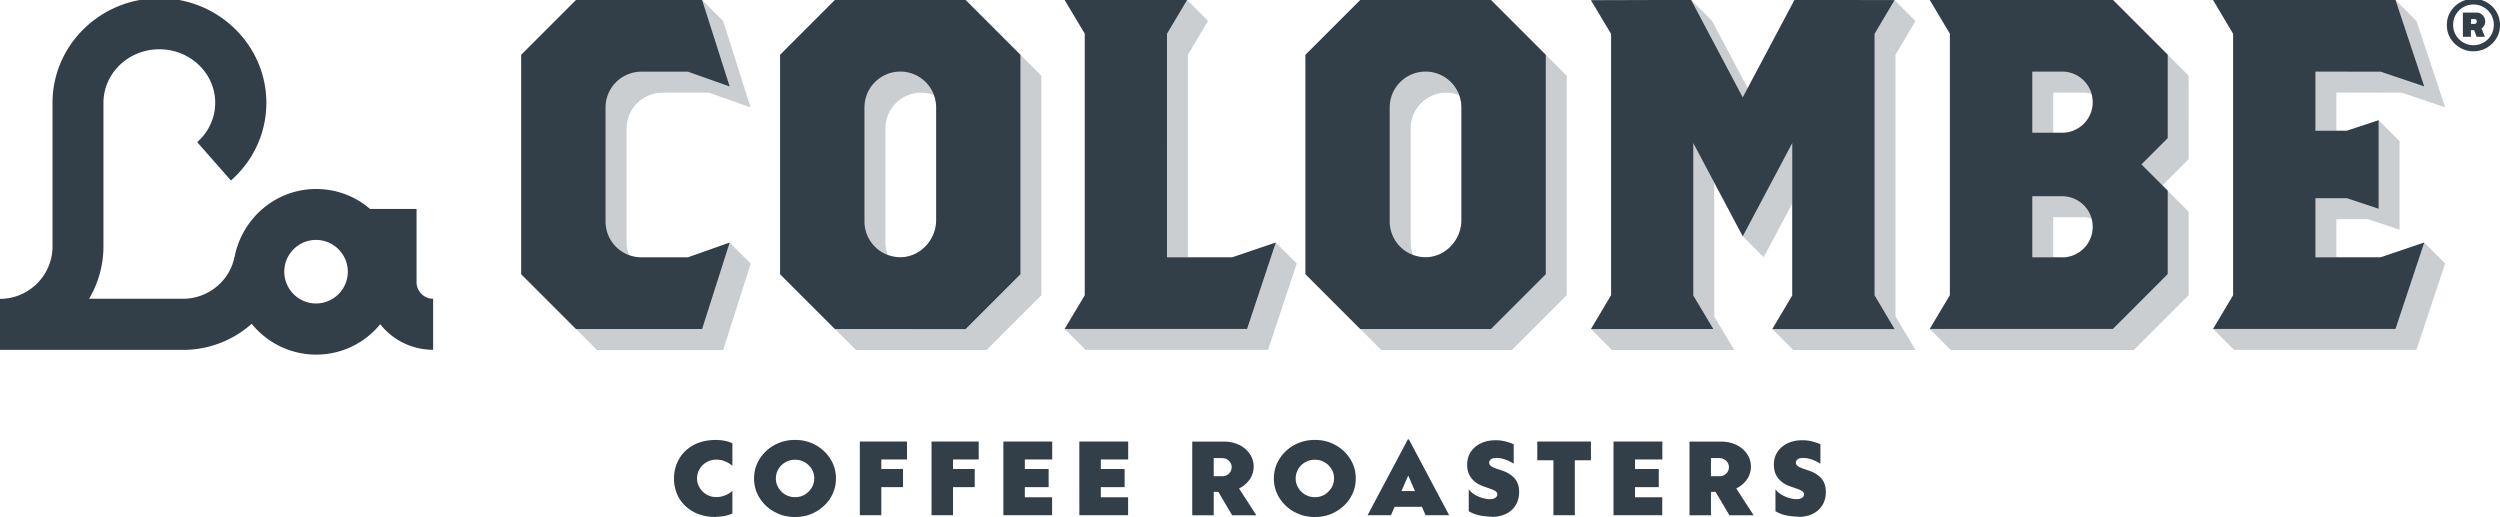
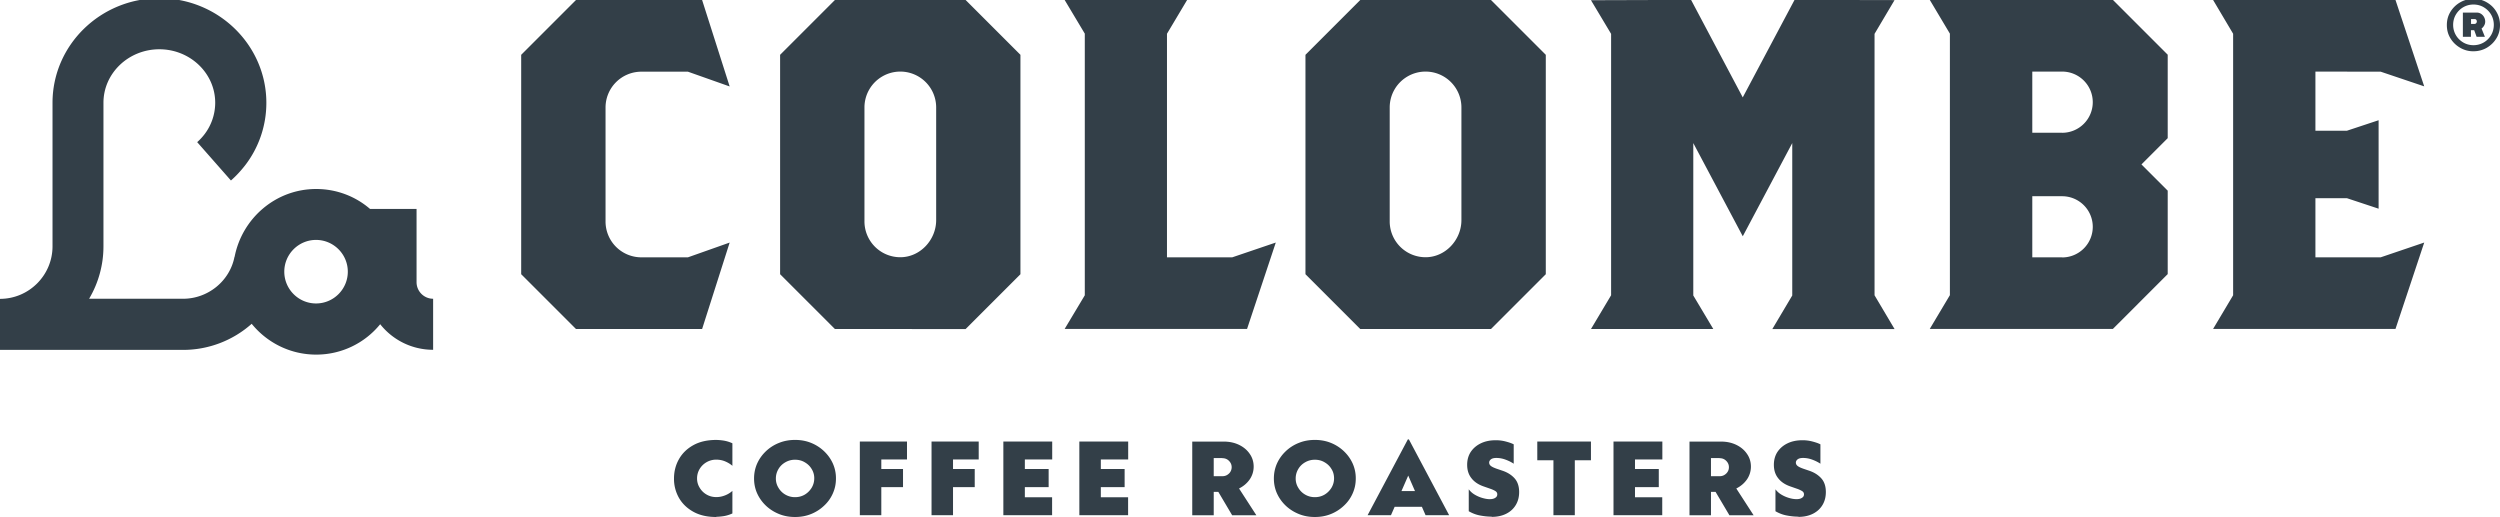
<svg xmlns="http://www.w3.org/2000/svg" viewBox="0 0 120 24.815" fill="#333f48">
-   <path d="M46.35 0h-6.274l-2.631 2.631v10.531l2.631 2.631 1.006 1.006h6.274l2.631-2.631V3.638l-1.006-1.006zm-1.414 10.571c0 .951-.77 1.781-1.721 1.781a1.69 1.69 0 0 1-.599-.116 1.69 1.69 0 0 1-.116-.599V6.169a1.72 1.72 0 0 1 1.721-1.721 1.69 1.69 0 0 1 .599.116 1.69 1.69 0 0 1 .116.599zm57.489-9.565L101.419 0h-8.79l.966 1.62v12.553l-.966 1.62 1.006 1.006h8.79l2.631-2.631v-4.005l-1.006-1.006-.257-.257 1.263-1.263V3.633l-2.631-2.631zm-3.442 11.346h-.428v-1.927h1.434a1.46 1.46 0 0 1 .398.06 1.49 1.49 0 0 1 .06.397h.005a1.47 1.47 0 0 1-1.469 1.469zm0-5.977h-.428V4.448h1.434c.141 0 .272.025.398.06a1.49 1.49 0 0 1 .06.397h.005a1.47 1.47 0 0 1-1.469 1.469zm-7.039-5.364L90.938.005l-4.8-.01-2.249 4.237-1.711-3.23-1.006-1.006-4.805.015.966 1.615v12.548l-.966 1.62 1.006 1.006h3.769 2.103l-.961-1.61V8.765l1.369 2.576 1.006 1.006 1.369-2.576v4.413l-.956 1.61 1.006 1.006h1.499 4.367l-.961-1.62V2.631zM71.567 0h-6.274l-2.631 2.631v10.531l2.631 2.631 1.006 1.006h6.274l2.631-2.631V3.638l-2.631-2.631zm-1.419 10.571c0 .951-.77 1.781-1.721 1.781a1.69 1.69 0 0 1-.599-.116 1.69 1.69 0 0 1-.116-.599V6.169a1.72 1.72 0 0 1 1.721-1.721 1.69 1.69 0 0 1 .599.116 1.69 1.69 0 0 1 .116.599zm-37.122 1.786h-2.234a1.69 1.69 0 0 1-.599-.116 1.69 1.69 0 0 1-.116-.599V6.174a1.72 1.72 0 0 1 1.721-1.721l-.005-.005h2.234l2.003.709-.77-2.42-.548-1.726L33.706.005h-6.053l-2.631 2.631v10.531l2.631 2.631 1.006 1.006h6.053l1.323-4.151-1.006-1.006zm26.405-.101l-.282.096h-2.128V2.626l.966-1.62L56.981 0h-2.194-3.683l.966 1.615v12.559l-.966 1.615 1.006 1.006h1.907 5.414 1.434l1.379-4.146-1.006-1.006zm54.843.096l-.513-.005v.005h-1.615v-1.831h1.514l1.519.503V8.725 6.777l-1.006-1.006-.664.221-.855.282h-.508V4.443l3.135.005 2.088.704-.936-2.813-.443-1.333L114.984 0h-.8-7.955l.961 1.62v12.553l-.961 1.615 1.006 1.006h1.65 4.875 2.229l1.379-4.146-1.006-1.006z" opacity=".25" />
  <path d="M34.38 21.117c-.423 0-.79.081-1.092.247s-.533.387-.694.669-.242.594-.242.936a1.84 1.84 0 0 0 .242.936c.161.277.392.498.694.664s.664.247 1.092.247v-.01c.091 0 .206-.01.347-.03a1.6 1.6 0 0 0 .428-.131v-1.082a1.16 1.16 0 0 1-.342.211c-.136.055-.277.086-.433.086-.171 0-.322-.04-.463-.121a.9.9 0 0 1-.332-.327.83.83 0 0 1-.126-.453c0-.166.045-.317.126-.453.081-.131.191-.242.332-.322a.92.92 0 0 1 .463-.121c.156 0 .302.03.433.086s.247.126.342.211v-1.082a1.6 1.6 0 0 0-.428-.131 2.55 2.55 0 0 0-.347-.03zm5.172.538a1.97 1.97 0 0 0-.624-.398c-.237-.096-.493-.141-.765-.141s-.528.045-.765.141a1.94 1.94 0 0 0-.629.398c-.181.171-.322.367-.423.589-.101.226-.151.468-.151.724s.05.498.151.72.242.418.423.589.392.302.629.398.493.141.765.141.528-.045.765-.141a1.97 1.97 0 0 0 .624-.398 1.76 1.76 0 0 0 .423-.589c.101-.226.151-.458.151-.72a1.73 1.73 0 0 0-.151-.724c-.101-.221-.242-.418-.423-.589zm-.594 1.761c-.086.136-.196.247-.332.327s-.292.121-.463.121a.91.91 0 0 1-.463-.121.9.9 0 0 1-.332-.327.83.83 0 0 1-.126-.453c0-.166.045-.317.126-.453s.191-.242.332-.322a.91.91 0 0 1 .463-.121c.171 0 .327.04.463.121.141.081.252.186.332.322a.82.82 0 0 1 .126.453c0 .166-.045.317-.126.453zm2.314 1.313h1.031v-1.348h1.042v-.87h-1.042v-.458h1.233v-.86h-2.264zm3.442 0h1.031v-1.348h1.042v-.87h-1.042v-.458h1.233v-.86h-2.264zm3.447 0h2.34v-.86h-1.308v-.488h1.142v-.87h-1.142v-.458h1.313v-.86h-2.345zm3.648 0h2.34v-.86H52.84v-.488h1.142v-.87H52.84v-.458h1.313v-.86h-2.345zm7.668-1.283c.211-.106.382-.252.508-.433a1.08 1.08 0 0 0 .191-.614c0-.221-.06-.428-.186-.609-.121-.181-.292-.327-.508-.433s-.463-.161-.74-.161h-1.514v3.537h1.031v-1.122h.221l.664 1.122h1.162l-.83-1.283zm-.488-.714c-.091.086-.191.126-.317.126h-.413v-.87h.413v.005c.126 0 .231.04.317.126s.131.186.131.307a.42.42 0 0 1-.131.307zm5.514-1.077a1.97 1.97 0 0 0-.624-.398c-.237-.096-.493-.141-.765-.141s-.528.045-.765.141a1.94 1.94 0 0 0-.629.398c-.181.171-.322.367-.423.589-.101.226-.151.468-.151.724s.05.498.151.72.242.418.423.589.392.302.629.398.493.141.765.141.528-.045.765-.141a1.97 1.97 0 0 0 .624-.398 1.76 1.76 0 0 0 .423-.589c.101-.226.151-.458.151-.72a1.73 1.73 0 0 0-.151-.724c-.101-.221-.242-.418-.423-.589zm-.594 1.761c-.086.136-.196.247-.332.327s-.292.121-.463.121-.322-.04-.463-.121a.9.9 0 0 1-.332-.327.83.83 0 0 1-.126-.453c0-.166.045-.317.126-.453s.191-.242.332-.322.292-.121.463-.121.327.04.463.121c.141.081.252.186.332.322.086.131.126.287.126.453s-.045.317-.126.453zm3.668-2.325l-1.932 3.638h1.122l.176-.403h1.308l.176.403h1.132l-1.932-3.638zm-.307 2.481l.325-.744.325.744zm4.855-.976l-.297-.101c-.096-.035-.181-.07-.247-.116s-.101-.101-.101-.176c0-.06.03-.111.086-.156.06-.045.146-.065.262-.065.141 0 .287.025.438.081s.282.121.392.196v-.931c-.116-.06-.252-.101-.403-.141a1.82 1.82 0 0 0-.473-.055c-.262 0-.498.05-.699.146s-.362.231-.483.408c-.116.176-.176.382-.176.624 0 .252.065.468.206.644.136.176.327.302.564.387l.332.116c.101.035.181.07.247.111s.096.091.096.161-.03.126-.096.166c-.065.045-.156.065-.272.065-.101 0-.211-.02-.337-.055a1.55 1.55 0 0 1-.367-.156c-.121-.07-.216-.156-.297-.262v1.052c.176.101.357.171.553.206a3.08 3.08 0 0 0 .553.055l-.005.01c.277 0 .513-.055.709-.156s.347-.242.453-.423.156-.382.156-.614c0-.277-.076-.498-.221-.659s-.337-.282-.574-.362zm1.665-.503h.775v2.636h1.026v-2.636h.775v-.901h-2.576zm3.658 2.636h2.34v-.86h-1.308v-.488h1.142v-.87h-1.142v-.458h1.313v-.86h-2.345zm5.897-1.283c.211-.106.382-.252.508-.433a1.08 1.08 0 0 0 .191-.614c0-.221-.06-.428-.186-.609-.121-.181-.292-.327-.508-.433s-.463-.161-.74-.161h-1.514v3.537h1.031v-1.122h.221l.664 1.122h1.162l-.83-1.283zm-.488-.714c-.091.086-.191.126-.317.126h-.413v-.87h.413v.005c.126 0 .231.04.317.126s.131.186.131.307-.045.221-.131.307zm3.99-.136l-.297-.101c-.096-.035-.181-.07-.247-.116s-.101-.101-.101-.176c0-.06.03-.111.086-.156.06-.045.146-.065.262-.065.141 0 .287.025.438.081s.282.121.392.196v-.931c-.116-.06-.252-.101-.403-.141a1.82 1.82 0 0 0-.473-.055c-.262 0-.498.05-.699.146s-.362.231-.483.408c-.116.176-.176.382-.176.624 0 .252.065.468.206.644.136.176.327.302.564.387l.332.116a1.28 1.28 0 0 1 .247.111c.065.04.096.091.096.161s-.03.126-.096.166c-.065.045-.156.065-.272.065a1.27 1.27 0 0 1-.337-.055 1.55 1.55 0 0 1-.367-.156c-.121-.07-.216-.156-.297-.262v1.052c.176.101.357.171.553.206a3.08 3.08 0 0 0 .553.055l-.005.01c.277 0 .513-.055.709-.156s.347-.242.453-.423.156-.382.156-.614c0-.277-.075-.498-.221-.659s-.337-.282-.574-.362zm-35.743-6.808h8.755l1.379-4.146-2.088.709h-3.135V1.62L56.981 0h-5.877l.966 1.615v12.559zm63.17-12.347l2.088.704L114.984 0h-8.755l.961 1.62v12.553l-.961 1.615h8.755l1.379-4.146-2.088.709h-3.135V9.514h1.514l1.519.503V5.771l-1.519.503h-1.514V3.436zM92.629-.005l.966 1.62v12.553l-.966 1.62h8.79l2.631-2.631V9.152l-1.26-1.26 1.26-1.26V2.626l-2.631-2.631h-8.79zm6.355 12.362v-.005H97.55V9.419h1.434a1.47 1.47 0 0 1 1.469 1.469 1.47 1.47 0 0 1-1.469 1.469zm0-5.982V6.37H97.55V3.436h1.434a1.47 1.47 0 0 1 1.469 1.469 1.47 1.47 0 0 1-1.469 1.469zM90.938.005l-4.8-.01-2.486 4.679-2.48-4.679-4.805.015.966 1.615v12.548l-.966 1.62h5.872l-.961-1.61V6.868l2.375 4.473 2.375-4.473v7.316l-.956 1.61h5.867l-.961-1.62V1.625zm-16.74 13.157V2.631L71.567 0h-6.274l-2.631 2.631v10.531l2.631 2.631h6.274zm-4.05-2.596c0 .951-.77 1.781-1.721 1.781a1.72 1.72 0 0 1-1.721-1.721V5.157a1.72 1.72 0 1 1 3.442 0zM46.35 15.794l2.631-2.631V2.631L46.35 0h-6.274l-2.631 2.631v10.531l2.631 2.631zM41.494 5.157a1.72 1.72 0 1 1 3.442 0v5.409c0 .951-.77 1.781-1.721 1.781a1.72 1.72 0 0 1-1.721-1.721zm-6.47 6.486l-2.003.709h-2.234a1.72 1.72 0 0 1-1.721-1.721V5.162a1.72 1.72 0 0 1 1.721-1.721h2.234l2.003.709L33.701 0h-6.053l-2.631 2.631v10.531l2.631 2.631h6.053zm-15.029 1.902v-3.517h-2.234c-.694-.599-1.6-.956-2.586-.956-1.947 0-3.557 1.414-3.914 3.26l-.005-.005c-.226 1.167-1.278 2.013-2.465 2.013H4.277a4.93 4.93 0 0 0 .689-2.521V4.931c0-1.414 1.203-2.566 2.682-2.566s2.682 1.152 2.682 2.566a2.5 2.5 0 0 1-.518 1.52 2.72 2.72 0 0 1-.347.372l1.62 1.841c.247-.216.473-.463.674-.719a4.91 4.91 0 0 0 1.026-3.009c0-2.767-2.299-5.021-5.132-5.021S2.521 2.164 2.521 4.936v6.888c0 1.389-1.132 2.521-2.521 2.521v2.45h8.795a4.95 4.95 0 0 0 3.286-1.253c.73.901 1.847 1.479 3.094 1.479a3.95 3.95 0 0 0 3.074-1.459c.594.75 1.514 1.228 2.541 1.228v-2.45c-.438 0-.795-.357-.795-.795zm-4.825 1.021c-.84 0-1.524-.684-1.524-1.525s.684-1.525 1.524-1.525 1.525.684 1.525 1.525-.684 1.525-1.525 1.525zM119.829.569c-.111-.191-.267-.342-.458-.453a1.22 1.22 0 0 0-.644-.171 1.27 1.27 0 0 0-.644.171 1.29 1.29 0 0 0-.463.453c-.116.191-.171.397-.171.634s.055.443.171.634.272.342.463.453a1.22 1.22 0 0 0 .644.171 1.27 1.27 0 0 0 .644-.171c.191-.116.342-.262.458-.453s.171-.397.171-.634-.06-.443-.171-.634zm-.257 1.117c-.091.151-.206.267-.352.352s-.312.131-.493.131-.347-.045-.493-.131c-.151-.091-.267-.206-.352-.352s-.131-.312-.131-.493.045-.347.131-.493c.091-.151.206-.267.352-.352s.312-.131.493-.131.347.045.493.131c.151.091.267.206.352.352s.131.312.131.493-.045.347-.131.493zm-.282-.654a.45.45 0 0 0-.116-.297c-.081-.086-.176-.131-.287-.131h-.669v1.162h.387v-.317h.156l.116.317h.398l-.161-.397a.44.44 0 0 0 .126-.146c.035-.06.05-.121.05-.191zm-.433.081a.11.11 0 0 1-.086.035h-.161V.916h.161c.035 0 .065.005.086.03s.03.05.03.086c0 .03-.01.055-.03.081z" />
</svg>